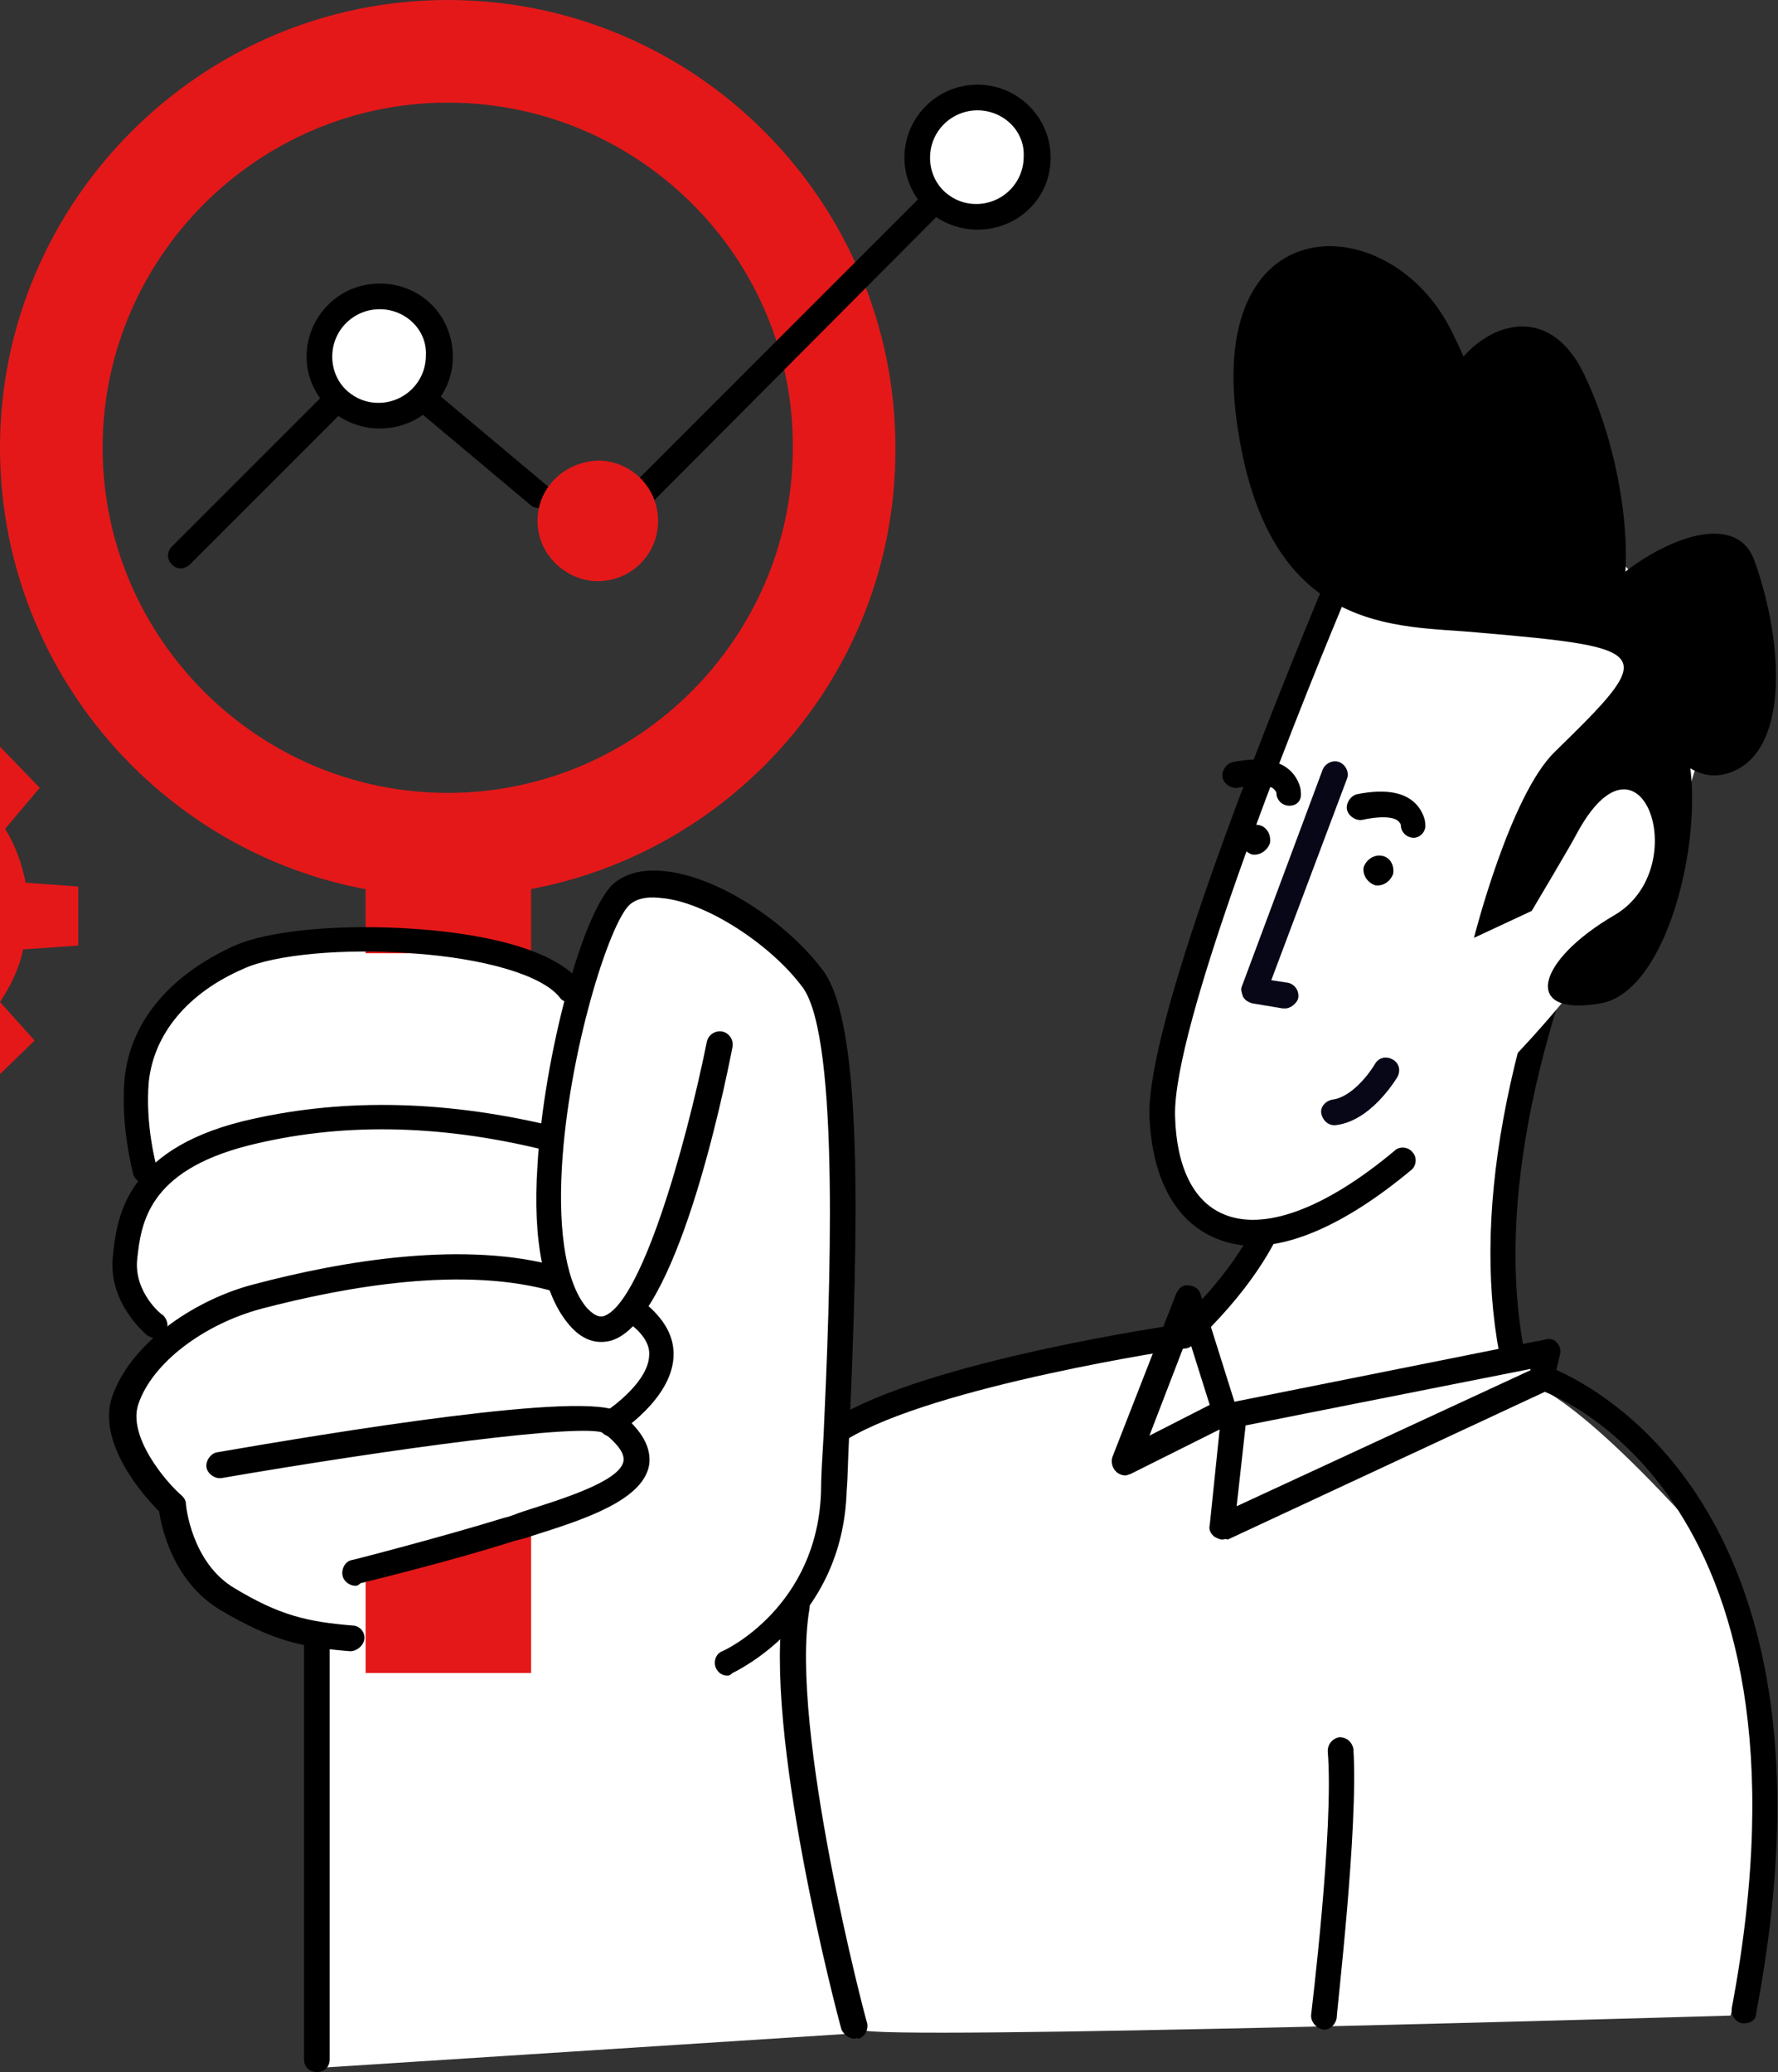
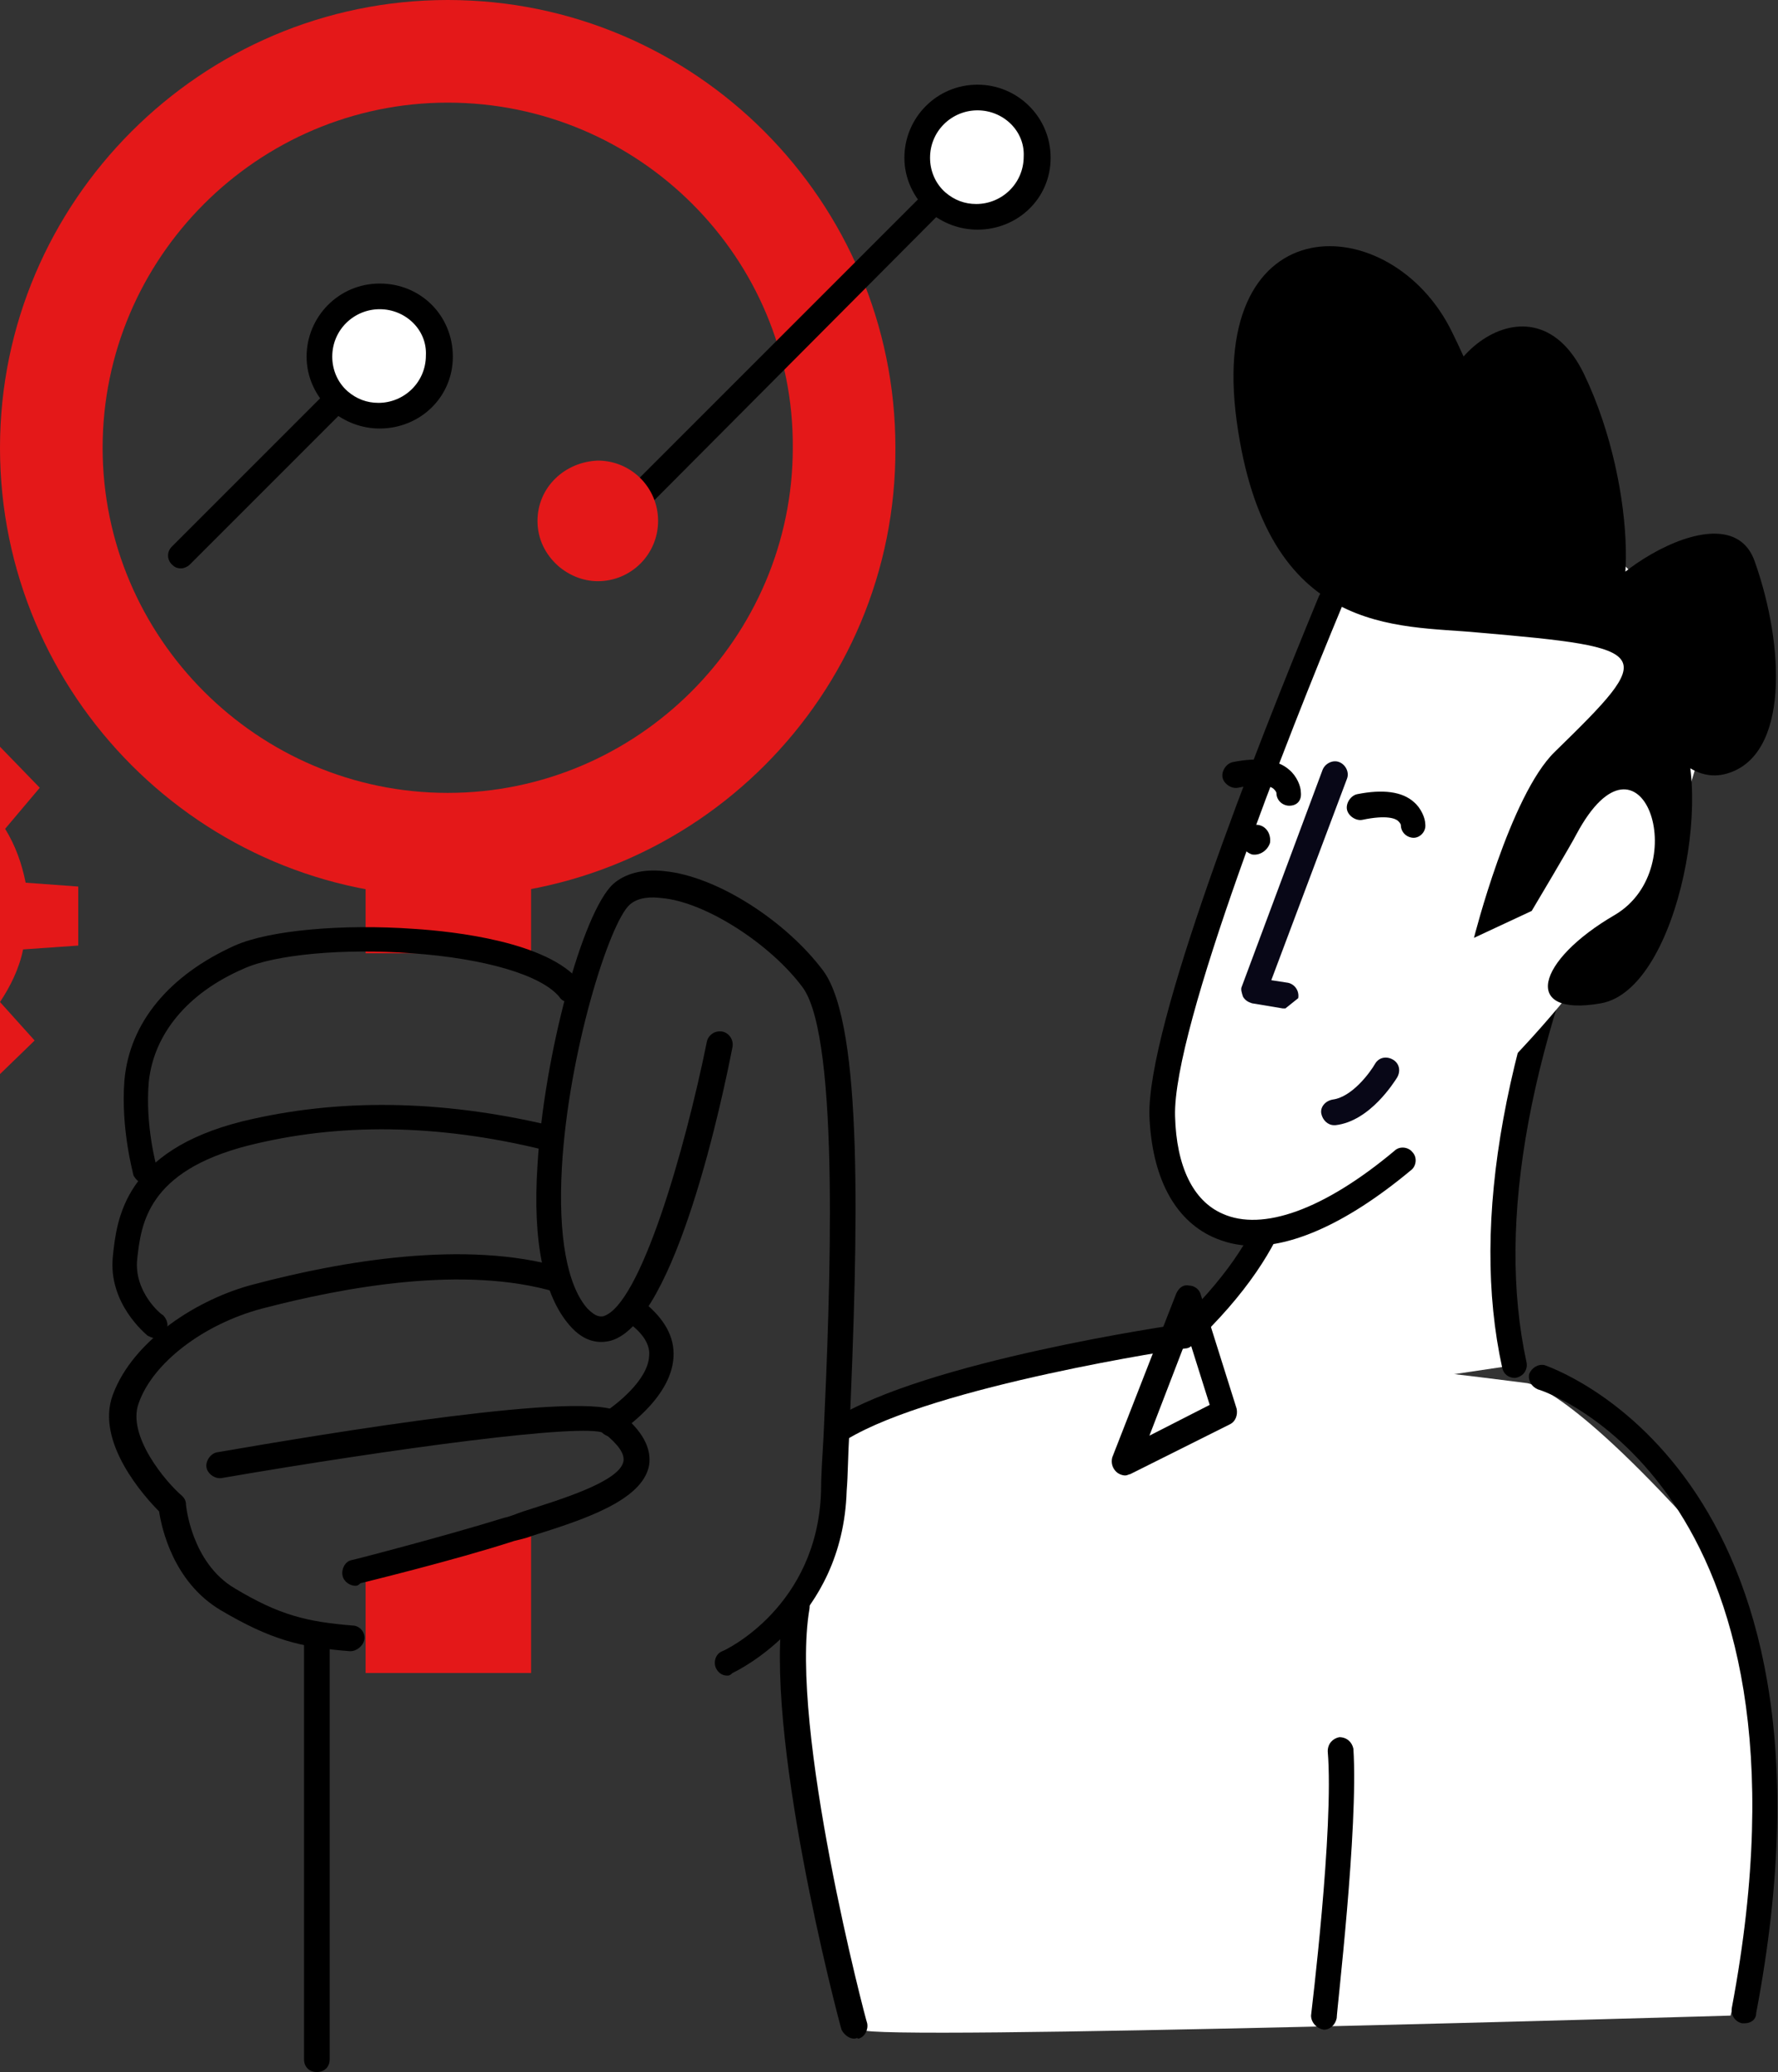
<svg xmlns="http://www.w3.org/2000/svg" version="1.1" id="Ebene_1" x="0px" y="0px" width="138.6px" height="161.5px" viewBox="0 0 138.6 161.5" style="enable-background:new 0 0 138.6 161.5;" xml:space="preserve">
  <rect x="0" y="0" width="138.6" height="161.5" fill="#333333" stroke="none" />
  <style type="text/css">
	.st0{fill:#FFFFFF;}
	.st1{fill:#E41819;}
	.st2{fill:#080717;}
</style>
  <g id="_x3C_Layer_x3E_">
    <path class="st0" d="M134.9,157.1c0,0,7.5-26.6-2.7-37.9S119,107.8,119,107.8s-22.9-3-29.8-2.7c-6.8,0.3-22,5.6-23.6,7.3   c-1.6,1.7,0.3,5.7-0.4,7.5s-2.9,5.9-2.9,5.9s1.5,23.7,4.9,32.4C67.5,159.1,134.9,157.1,134.9,157.1z" />
    <path class="st1" d="M6.1,73.7v-4.6L2,68.8c-0.3-1.5-0.8-2.9-1.6-4.2l2.7-3.2l-3.2-3.3l-3.1,2.6c-1.2-0.8-2.6-1.5-4.1-1.8l-0.3-4.2   h-4.6l-0.3,4.1c-1.5,0.3-2.9,0.8-4.2,1.6l-3.2-2.7l-3.3,3.2l2.6,3.1c-0.8,1.2-1.5,2.6-1.8,4.1l-4,0.3V73l3.9,0.3   c0.3,1.5,0.8,2.9,1.6,4.2l-2.7,3.2l3.2,3.2l3.1-2.6c1.2,0.8,2.6,1.5,4.1,1.8l0.3,4h4.6l0.3-3.9c1.5-0.3,2.9-0.8,4.2-1.6l3.2,2.7   l3.3-3.2l-2.7-3c0.8-1.2,1.5-2.6,1.8-4.1L6.1,73.7z M-10.2,78.4c-4.1,0-7.4-3.3-7.4-7.4s3.3-7.4,7.4-7.4s7.4,3.3,7.4,7.4   C-2.8,75.1-6.1,78.4-10.2,78.4z" />
    <g>
      <g>
-         <path class="st0" d="M67.1,157.7c-0.1-0.2-6.1-23.1-4.5-32.5c0-0.1,0-0.2,0-0.2c1.5-2.1,2.7-5,2.8-8.7c0-1.2,0.1-2.7,0.2-4.4     c0.5-11.7,1.4-31.3-1.9-35.8c-2.8-3.8-8.2-7.2-12.1-7.6c-1.5-0.2-2.8,0.1-3.6,0.9c-1,0.9-2.2,3.7-3.3,7.4     c-3.9-4.3-20.7-4.9-26.2-2.5c-4.9,2.2-7.9,5.7-8.3,10.1c-0.3,3.7,0.6,7,0.7,7.2c0.1,0.2,0.3,0.4,0.5,0.4h0.1l0,0     c-1.9,2.2-2.2,4.5-2.3,6.1c-0.4,3.4,3.1,6.3,3.2,6.4c0,0,0.1,0,0.1,0.1c-1.5,1.3-2.7,2.9-3.3,4.4c-1.3,3.6,2.8,7.9,3.6,8.7     c0.1,1,0.8,5.3,4.5,7.5c2.6,1.6,4.6,2.3,6.7,2.7l0,0v32.8c0,0.1,0.1,0.3,0.2,0.4c0.1,0.1,0.2,0.1,0.3,0.1l0,0l41.9-2.7     c0.1,0,0.3-0.1,0.4-0.2C67.1,158,67.2,157.9,67.1,157.7z" />
        <rect x="28.5" y="65.2" class="st1" width="12.9" height="9.1" />
        <polygon class="st1" points="41.4,130.4 28.5,130.4 28.5,123.3 41.4,119    " />
        <g>
          <g>
            <path d="M11.4,92.3c-0.4,0-0.8-0.3-1-0.7c0-0.1-1-3.6-0.7-7.4c0.4-4.5,3.5-8.2,8.6-10.5c2.7-1.2,8.4-1.7,14-1.3       c3.1,0.2,10.4,1,12.9,4.1c0.3,0.4,0.3,1.1-0.2,1.4c-0.4,0.3-1.1,0.3-1.4-0.2c-1.4-1.7-5.8-3-11.5-3.4       c-5.3-0.4-10.7,0.1-13.1,1.2c-4.4,1.9-7,5.1-7.4,8.8c-0.3,3.4,0.6,6.6,0.6,6.6c0.2,0.5-0.1,1.1-0.7,1.2       C11.6,92.3,11.5,92.3,11.4,92.3z" />
          </g>
          <g>
            <path d="M12.1,104.3c-0.2,0-0.4-0.1-0.6-0.2c-0.1-0.1-3.1-2.5-2.7-6.2c0.3-2.9,0.9-8.2,10.1-10.5c7.4-1.8,15.4-1.7,23.9,0.3       c0.5,0.1,0.9,0.7,0.7,1.2c-0.1,0.5-0.7,0.9-1.2,0.7c-8.2-2-15.9-2.1-23-0.3c-7.8,2-8.3,6.1-8.6,8.8c-0.3,2.6,1.9,4.4,2,4.4       c0.4,0.4,0.5,1,0.1,1.4C12.7,104.2,12.4,104.3,12.1,104.3z" />
          </g>
          <g>
            <path d="M27.3,128.7L27.3,128.7c-3.9-0.3-6.2-0.9-10.1-3.2c-3.7-2.2-4.6-6.4-4.8-7.7c-1.1-1.1-5-5.4-3.6-9.1       c1.6-4.3,6.7-7.5,11-8.6c6.8-1.8,16.5-3.5,24-1.3c0.5,0.2,0.8,0.7,0.7,1.2c-0.2,0.5-0.7,0.8-1.2,0.7       c-7.1-2.1-16.4-0.4-22.9,1.3c-4.5,1.2-8.5,4.2-9.6,7.4c-0.9,2.5,2.1,6.1,3.4,7.2c0.2,0.2,0.3,0.4,0.3,0.7c0,0,0.4,4.5,3.8,6.5       c3.5,2.1,5.6,2.6,9.2,2.9c0.5,0,1,0.5,0.9,1.1C28.3,128.3,27.8,128.7,27.3,128.7z" />
          </g>
          <g>
            <path d="M27.7,123.6c-0.4,0-0.9-0.3-1-0.8s0.2-1.1,0.7-1.2c0.1,0,7.4-1.9,11.9-3.3c0.5-0.1,0.9-0.3,1.5-0.5       c2.8-0.9,7.5-2.3,7.8-3.9c0.1-0.6-0.4-1.3-1.5-2.2c-1.6-0.8-16.4,1.2-29.8,3.5c-0.5,0.1-1.1-0.3-1.2-0.8s0.3-1.1,0.8-1.2       c8.7-1.5,29.1-4.9,31.4-3.1c1.8,1.4,2.5,2.8,2.3,4.1c-0.5,2.8-5.3,4.3-9.1,5.5c-0.5,0.2-1,0.3-1.4,0.4c-4.6,1.5-12,3.3-12,3.3       C27.9,123.6,27.8,123.6,27.7,123.6z" />
          </g>
          <g>
            <path d="M47.7,112c-0.3,0-0.7-0.2-0.9-0.5c-0.3-0.5-0.1-1.1,0.3-1.4c0.9-0.6,3.4-2.5,3.5-4.4c0.1-0.9-0.5-1.8-1.6-2.6       c-0.4-0.3-0.5-1-0.2-1.4s1-0.5,1.4-0.2c1.6,1.3,2.4,2.7,2.3,4.3c-0.2,3.3-4.2,5.8-4.4,6C48,111.9,47.9,112,47.7,112z" />
          </g>
          <g>
            <path d="M56.7,130.6c-0.4,0-0.7-0.2-0.9-0.6c-0.2-0.5,0-1.1,0.5-1.3l0,0c0.3-0.1,7.4-3.5,7.7-12.4c0-1.2,0.1-2.7,0.2-4.4       c0.5-10.8,1.3-30.8-1.6-34.9c-2.5-3.4-7.6-6.7-11-7c-0.8-0.1-1.8-0.1-2.5,0.5c-1.6,1.4-4.8,11.6-5.3,20.5       c-0.3,5.3,0.4,9.2,2,11c0.7,0.7,1,0.6,1.2,0.6c2.9-0.8,6.4-13,8.1-21.4c0.1-0.5,0.6-0.9,1.2-0.8c0.5,0.1,0.9,0.6,0.8,1.2       c-0.7,3.6-4.4,21.5-9.5,22.9c-0.8,0.2-2,0.2-3.2-1.2c-2-2.3-2.9-6.5-2.5-12.5c0.5-8.5,3.5-19.7,5.9-21.9c0.9-0.8,2.3-1.2,4-1       c4.1,0.4,9.5,3.9,12.4,7.8c3.1,4.3,2.7,20.2,2,36.1c-0.1,1.7-0.1,3.2-0.2,4.4c-0.3,10.1-8.5,14-8.9,14.2       C56.9,130.6,56.8,130.6,56.7,130.6z" />
          </g>
          <g>
            <path d="M24.7,161.5c-0.6,0-1-0.4-1-1v-32.8c0-0.6,0.4-1,1-1s1,0.4,1,1v32.8C25.7,161.1,25.3,161.5,24.7,161.5z" />
          </g>
          <g>
            <path d="M66.6,158.9c-0.4,0-0.8-0.3-1-0.7c-0.3-1-6.2-23.4-4.5-33.2c0.1-0.5,0.6-0.9,1.2-0.8c0.5,0.1,0.9,0.6,0.8,1.2       c-1.6,9.3,4.4,32.1,4.5,32.3c0.1,0.5-0.2,1.1-0.7,1.2C66.8,158.8,66.7,158.9,66.6,158.9z" />
          </g>
        </g>
        <g>
          <path class="st1" d="M34.9,69.9C15.7,69.9,0,54.2,0,34.9C0,15.7,15.7,0,34.9,0c19.3,0,34.9,15.7,34.9,34.9      C69.9,54.2,54.2,69.9,34.9,69.9z M34.9,8C20.1,8,8,20.1,8,34.9s12.1,26.9,26.9,26.9s26.9-12.1,26.9-26.9      C61.9,20.1,49.8,8,34.9,8z" />
        </g>
      </g>
      <g>
        <g>
-           <path d="M42,39.6c-0.2,0-0.5-0.1-0.6-0.2l-9.3-7.8c-0.4-0.4-0.5-1-0.1-1.4s1-0.5,1.4-0.1l9.3,7.8c0.4,0.4,0.5,1,0.1,1.4      C42.6,39.5,42.3,39.6,42,39.6z" />
-         </g>
+           </g>
        <g>
          <path d="M49.7,39.8c-0.3,0-0.5-0.1-0.7-0.3c-0.4-0.4-0.4-1,0-1.4l23.4-23.4c0.4-0.4,1-0.4,1.4,0s0.4,1,0,1.4L50.5,39.5      C50.3,39.7,50,39.8,49.7,39.8z" />
        </g>
        <g>
          <path d="M14.1,44.3c-0.3,0-0.5-0.1-0.7-0.3c-0.4-0.4-0.4-1,0-1.4l12.4-12.4c0.4-0.4,1-0.4,1.4,0s0.4,1,0,1.4L14.8,44      C14.6,44.2,14.3,44.3,14.1,44.3z" />
        </g>
        <g>
          <path class="st0" d="M71.6,12.2c0,1.4,0.6,2.6,1.6,3.5c0.8,0.7,1.9,1.2,3.1,1.2c2.6,0,4.7-2.1,4.7-4.7s-2.1-4.7-4.7-4.7      C73.6,7.6,71.6,9.6,71.6,12.2z" />
          <path d="M76.2,17.9c-1.4,0-2.7-0.5-3.8-1.4c-1.2-1.1-1.9-2.6-1.9-4.2c0-3.1,2.5-5.7,5.7-5.7c3.1,0,5.7,2.5,5.7,5.7      S79.3,17.9,76.2,17.9z M76.2,8.6c-2,0-3.7,1.6-3.7,3.7c0,1,0.4,2,1.2,2.7c0.7,0.6,1.5,0.9,2.4,0.9c2,0,3.7-1.6,3.7-3.7      C79.9,10.2,78.2,8.6,76.2,8.6z" />
        </g>
        <path class="st1" d="M41.9,40.6c0,1.4,0.6,2.6,1.6,3.5c0.8,0.7,1.9,1.2,3.1,1.2c2.6,0,4.7-2.1,4.7-4.7c0-2.6-2.1-4.7-4.7-4.7     C44,36,41.9,38,41.9,40.6z" />
        <g>
          <path class="st0" d="M25,27.8c0,1.4,0.6,2.6,1.6,3.5c0.8,0.7,1.9,1.2,3.1,1.2c2.6,0,4.7-2.1,4.7-4.7s-2.1-4.7-4.7-4.7      C27,23.1,25,25.2,25,27.8z" />
          <path d="M29.6,33.4c-1.4,0-2.7-0.5-3.8-1.4c-1.2-1.1-1.9-2.6-1.9-4.2c0-3.1,2.5-5.7,5.7-5.7s5.7,2.5,5.7,5.7      S32.7,33.4,29.6,33.4z M29.6,24.1c-2,0-3.7,1.6-3.7,3.7c0,1,0.4,2,1.2,2.7c0.7,0.6,1.5,0.9,2.4,0.9c2,0,3.7-1.6,3.7-3.7      C33.3,25.7,31.6,24.1,29.6,24.1z" />
        </g>
      </g>
      <g>
        <g>
          <path class="st0" d="M118.1,106.4c-2-9.2-1.1-22.8,7.9-42.5C142.8,26.8,100.5,87,100.5,87c-0.1,2.3,1.4,8.4-8.2,17.4l2.9,5.4      L118.1,106.4z" />
          <g>
            <path d="M118.1,107.4c-0.5,0-0.9-0.3-1-0.8c-2.5-11.4,0.1-25.9,7.9-43.2c3.2-7,3.8-9.6,3.8-10.5c-3.4,1.8-16.2,18.4-27.4,34.3       c0,0.2,0,0.4,0,0.6c0.1,2.9,0.2,8.9-8.5,17.1c-0.4,0.4-1,0.4-1.4,0s-0.4-1,0-1.4c8.1-7.6,7.9-12.8,7.9-15.6c0-0.4,0-0.8,0-1.1       c0-0.2,0.1-0.4,0.2-0.5s6.6-9.3,13.4-18.2c14.3-18.7,15.9-17.7,17-17.1c1.2,0.7,1.8,2.2-3.2,13.3c-7.6,16.8-10.2,30.9-7.8,41.9       C119.1,106.7,118.8,107.3,118.1,107.4C118.2,107.3,118.1,107.4,118.1,107.4z" />
          </g>
          <path class="st0" d="M106.1,41.1c0,0-15.8,36.6-15.5,45.9s7.1,13.1,18.8,3.4c22.4-18.6,26.3-36.6,22.2-40.9      C127.4,45.2,116.8,30,106.1,41.1z" />
          <path d="M115.2,49.3c-6.2-0.6-16.5,0.4-18.8-16.5c-2.3-17,12.1-16.6,16.8-6.9c4.8,9.7,3.2,13.3-0.2,8.5      c-3.4-4.8,6.2-14.2,10.5-5.2s4,20.7,1,19.3c-2.9-1.4,10.1-11.2,12.3-4.7c2.3,6.5,2.7,15.1-2.2,16.5c-4.9,1.4-7.7-8.5-4.2-4.3      s0.6,21.1-5.6,22.2c-6.2,1.1-5.1-3.3,1.1-6.9c6.2-3.7,2-15.6-3-6.3c-0.4,0.8-3.5,6-3.5,6l-4.5,2.1c0,0,2.8-11.1,6.3-14.5      C129.2,50.8,129.1,50.5,115.2,49.3z" />
        </g>
        <g>
-           <polygon class="st0" points="96.2,110.2 95.3,119 120.2,107.4 120.7,105.3     " />
-           <path d="M95.3,120c-0.2,0-0.4-0.1-0.6-0.2c-0.3-0.2-0.5-0.6-0.4-0.9l0.9-8.7c0-0.4,0.4-0.8,0.8-0.9l24.5-4.9      c0.3-0.1,0.7,0,0.9,0.3c0.2,0.2,0.3,0.6,0.2,0.9l-0.5,2.1c-0.1,0.3-0.3,0.5-0.5,0.7L95.7,120C95.5,119.9,95.4,120,95.3,120z       M97.1,111.1l-0.7,6.3l22.9-10.6v-0.1L97.1,111.1z" />
-         </g>
+           </g>
        <g>
          <polygon class="st0" points="92.7,101.1 87.7,114 95.5,110     " />
          <path d="M87.7,115c-0.2,0-0.5-0.1-0.7-0.3c-0.3-0.3-0.4-0.7-0.3-1.1l5-12.8c0.2-0.4,0.5-0.7,1-0.6c0.4,0,0.8,0.3,0.9,0.7      l2.8,8.9c0.1,0.5-0.1,1-0.5,1.2l-7.8,3.9C88,114.9,87.9,115,87.7,115z M92.6,104.1l-3,7.8l4.7-2.4L92.6,104.1z" />
        </g>
        <g>
          <path d="M97.7,97.1c-1.3,0-2.3-0.3-3.2-0.7c-3-1.4-4.7-4.7-4.9-9.4c-0.2-7,8.2-28.4,13.2-40.5c0.2-0.5,0.8-0.8,1.3-0.5      c0.5,0.2,0.8,0.8,0.5,1.3c-4,9.6-13.2,32.8-13,39.7c0.1,3.9,1.4,6.6,3.7,7.6c3.1,1.4,7.9-0.3,13.4-4.9c0.4-0.4,1.1-0.3,1.4,0.1      c0.4,0.4,0.3,1.1-0.1,1.4C104.6,95.7,100.5,97.1,97.7,97.1z" />
        </g>
        <g>
-           <path class="st2" d="M100.2,78.6c-0.1,0-0.1,0-0.2,0l-2.4-0.4c-0.3-0.1-0.5-0.2-0.7-0.5c-0.1-0.3-0.2-0.6-0.1-0.8l6.3-16.9      c0.2-0.5,0.8-0.8,1.3-0.6s0.8,0.8,0.6,1.3l-5.9,15.7l1.3,0.2c0.5,0.1,0.9,0.6,0.8,1.2C101.1,78.2,100.6,78.6,100.2,78.6z" />
+           <path class="st2" d="M100.2,78.6c-0.1,0-0.1,0-0.2,0l-2.4-0.4c-0.3-0.1-0.5-0.2-0.7-0.5c-0.1-0.3-0.2-0.6-0.1-0.8l6.3-16.9      c0.2-0.5,0.8-0.8,1.3-0.6s0.8,0.8,0.6,1.3l-5.9,15.7l1.3,0.2c0.5,0.1,0.9,0.6,0.8,1.2z" />
        </g>
        <path d="M99,65.7c-0.2,0.6-0.8,1-1.4,0.9c-0.6-0.2-1-0.8-0.9-1.4c0.2-0.6,0.8-1,1.4-0.9C98.7,64.4,99.1,65,99,65.7z" />
        <g>
          <path d="M100.5,62.8L100.5,62.8c-0.5,0-1-0.4-1-1c0,0,0-0.1-0.2-0.3s-0.9-0.5-2.8-0.1c-0.5,0.1-1.1-0.3-1.2-0.8s0.3-1.1,0.8-1.2      c2-0.4,3.5-0.2,4.4,0.6c0.6,0.5,0.9,1.3,0.9,1.7C101.5,62.4,101.1,62.8,100.5,62.8z" />
        </g>
-         <path d="M108.6,68.1c-0.2,0.6-0.8,1-1.4,0.9c-0.6-0.2-1-0.8-0.9-1.4c0.2-0.6,0.8-1,1.4-0.9C108.4,66.8,108.7,67.5,108.6,68.1z" />
        <g>
          <path d="M110.2,65.3L110.2,65.3c-0.5,0-1-0.4-1-1c0,0,0-0.1-0.2-0.3c-0.2-0.2-0.9-0.5-2.8-0.1c-0.5,0.1-1.1-0.3-1.2-0.8      s0.3-1.1,0.8-1.2c2-0.4,3.5-0.2,4.4,0.6c0.6,0.5,0.9,1.3,0.9,1.7C111.2,64.8,110.7,65.3,110.2,65.3z" />
        </g>
        <g>
          <path class="st2" d="M104,87.7c-0.5,0-0.9-0.4-1-0.9s0.3-1,0.9-1.1c1.5-0.2,2.9-2.1,3.3-2.8c0.3-0.5,0.9-0.6,1.4-0.3      c0.5,0.3,0.6,0.9,0.3,1.4c-0.2,0.3-2.1,3.4-4.8,3.7C104.1,87.7,104,87.7,104,87.7z" />
        </g>
      </g>
      <g>
        <path d="M65.5,112.5c-0.3,0-0.7-0.2-0.8-0.5c-0.3-0.5-0.2-1.1,0.3-1.4c7.2-4.5,26.3-7.3,27.1-7.4c0.5-0.1,1.1,0.3,1.1,0.8     c0.1,0.5-0.3,1.1-0.8,1.1c-0.2,0-19.5,2.9-26.4,7.1C65.9,112.5,65.7,112.5,65.5,112.5z" />
      </g>
      <g>
        <path d="M136,157.7c-0.1,0-0.1,0-0.2,0c-0.5-0.1-0.9-0.6-0.8-1.2c7.7-40.8-14.9-48.2-15.1-48.2c-0.5-0.2-0.8-0.7-0.7-1.2     c0.2-0.5,0.7-0.8,1.2-0.7c0.2,0.1,24.6,8,16.5,50.5C136.9,157.4,136.5,157.7,136,157.7z" />
      </g>
      <g>
        <path d="M103.2,158.2L103.2,158.2c-0.6-0.1-1-0.6-1-1.1c0-0.1,1.8-14.6,1.3-20.6c0-0.6,0.4-1,0.9-1.1c0.6,0,1,0.4,1.1,0.9     c0.4,6.2-1.3,20.4-1.3,21C104.1,157.8,103.7,158.2,103.2,158.2z" />
      </g>
    </g>
  </g>
</svg>